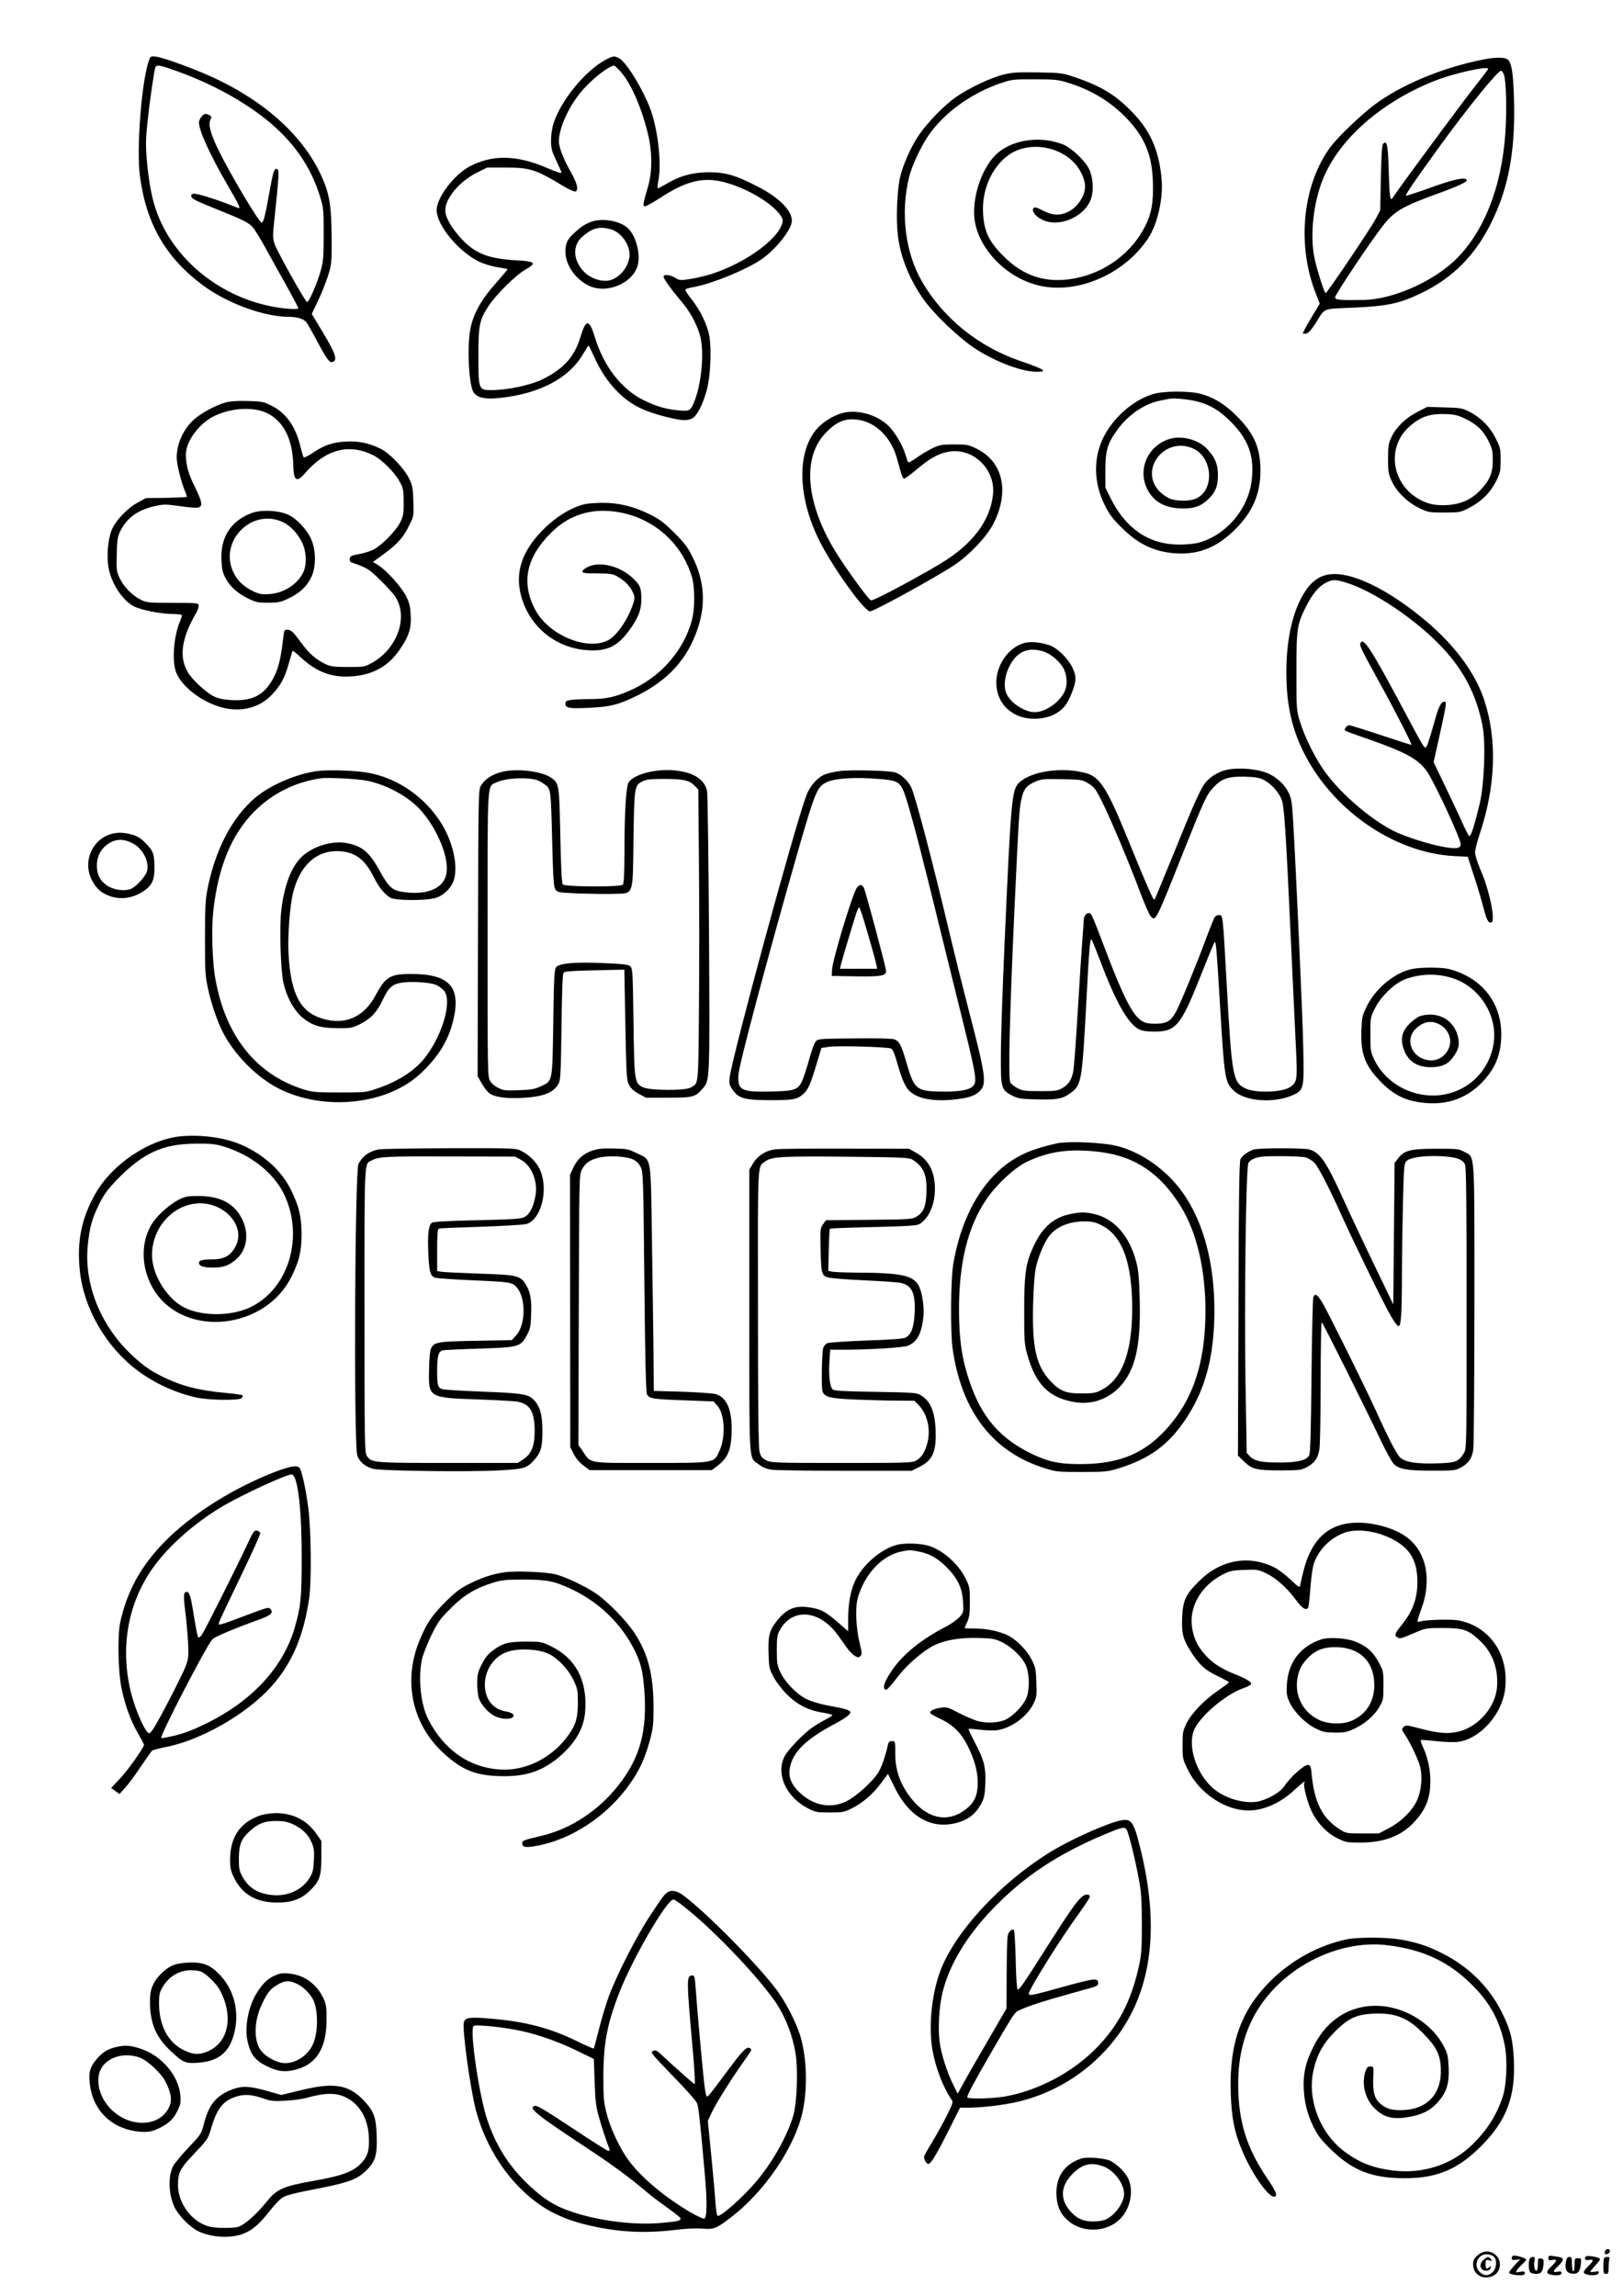
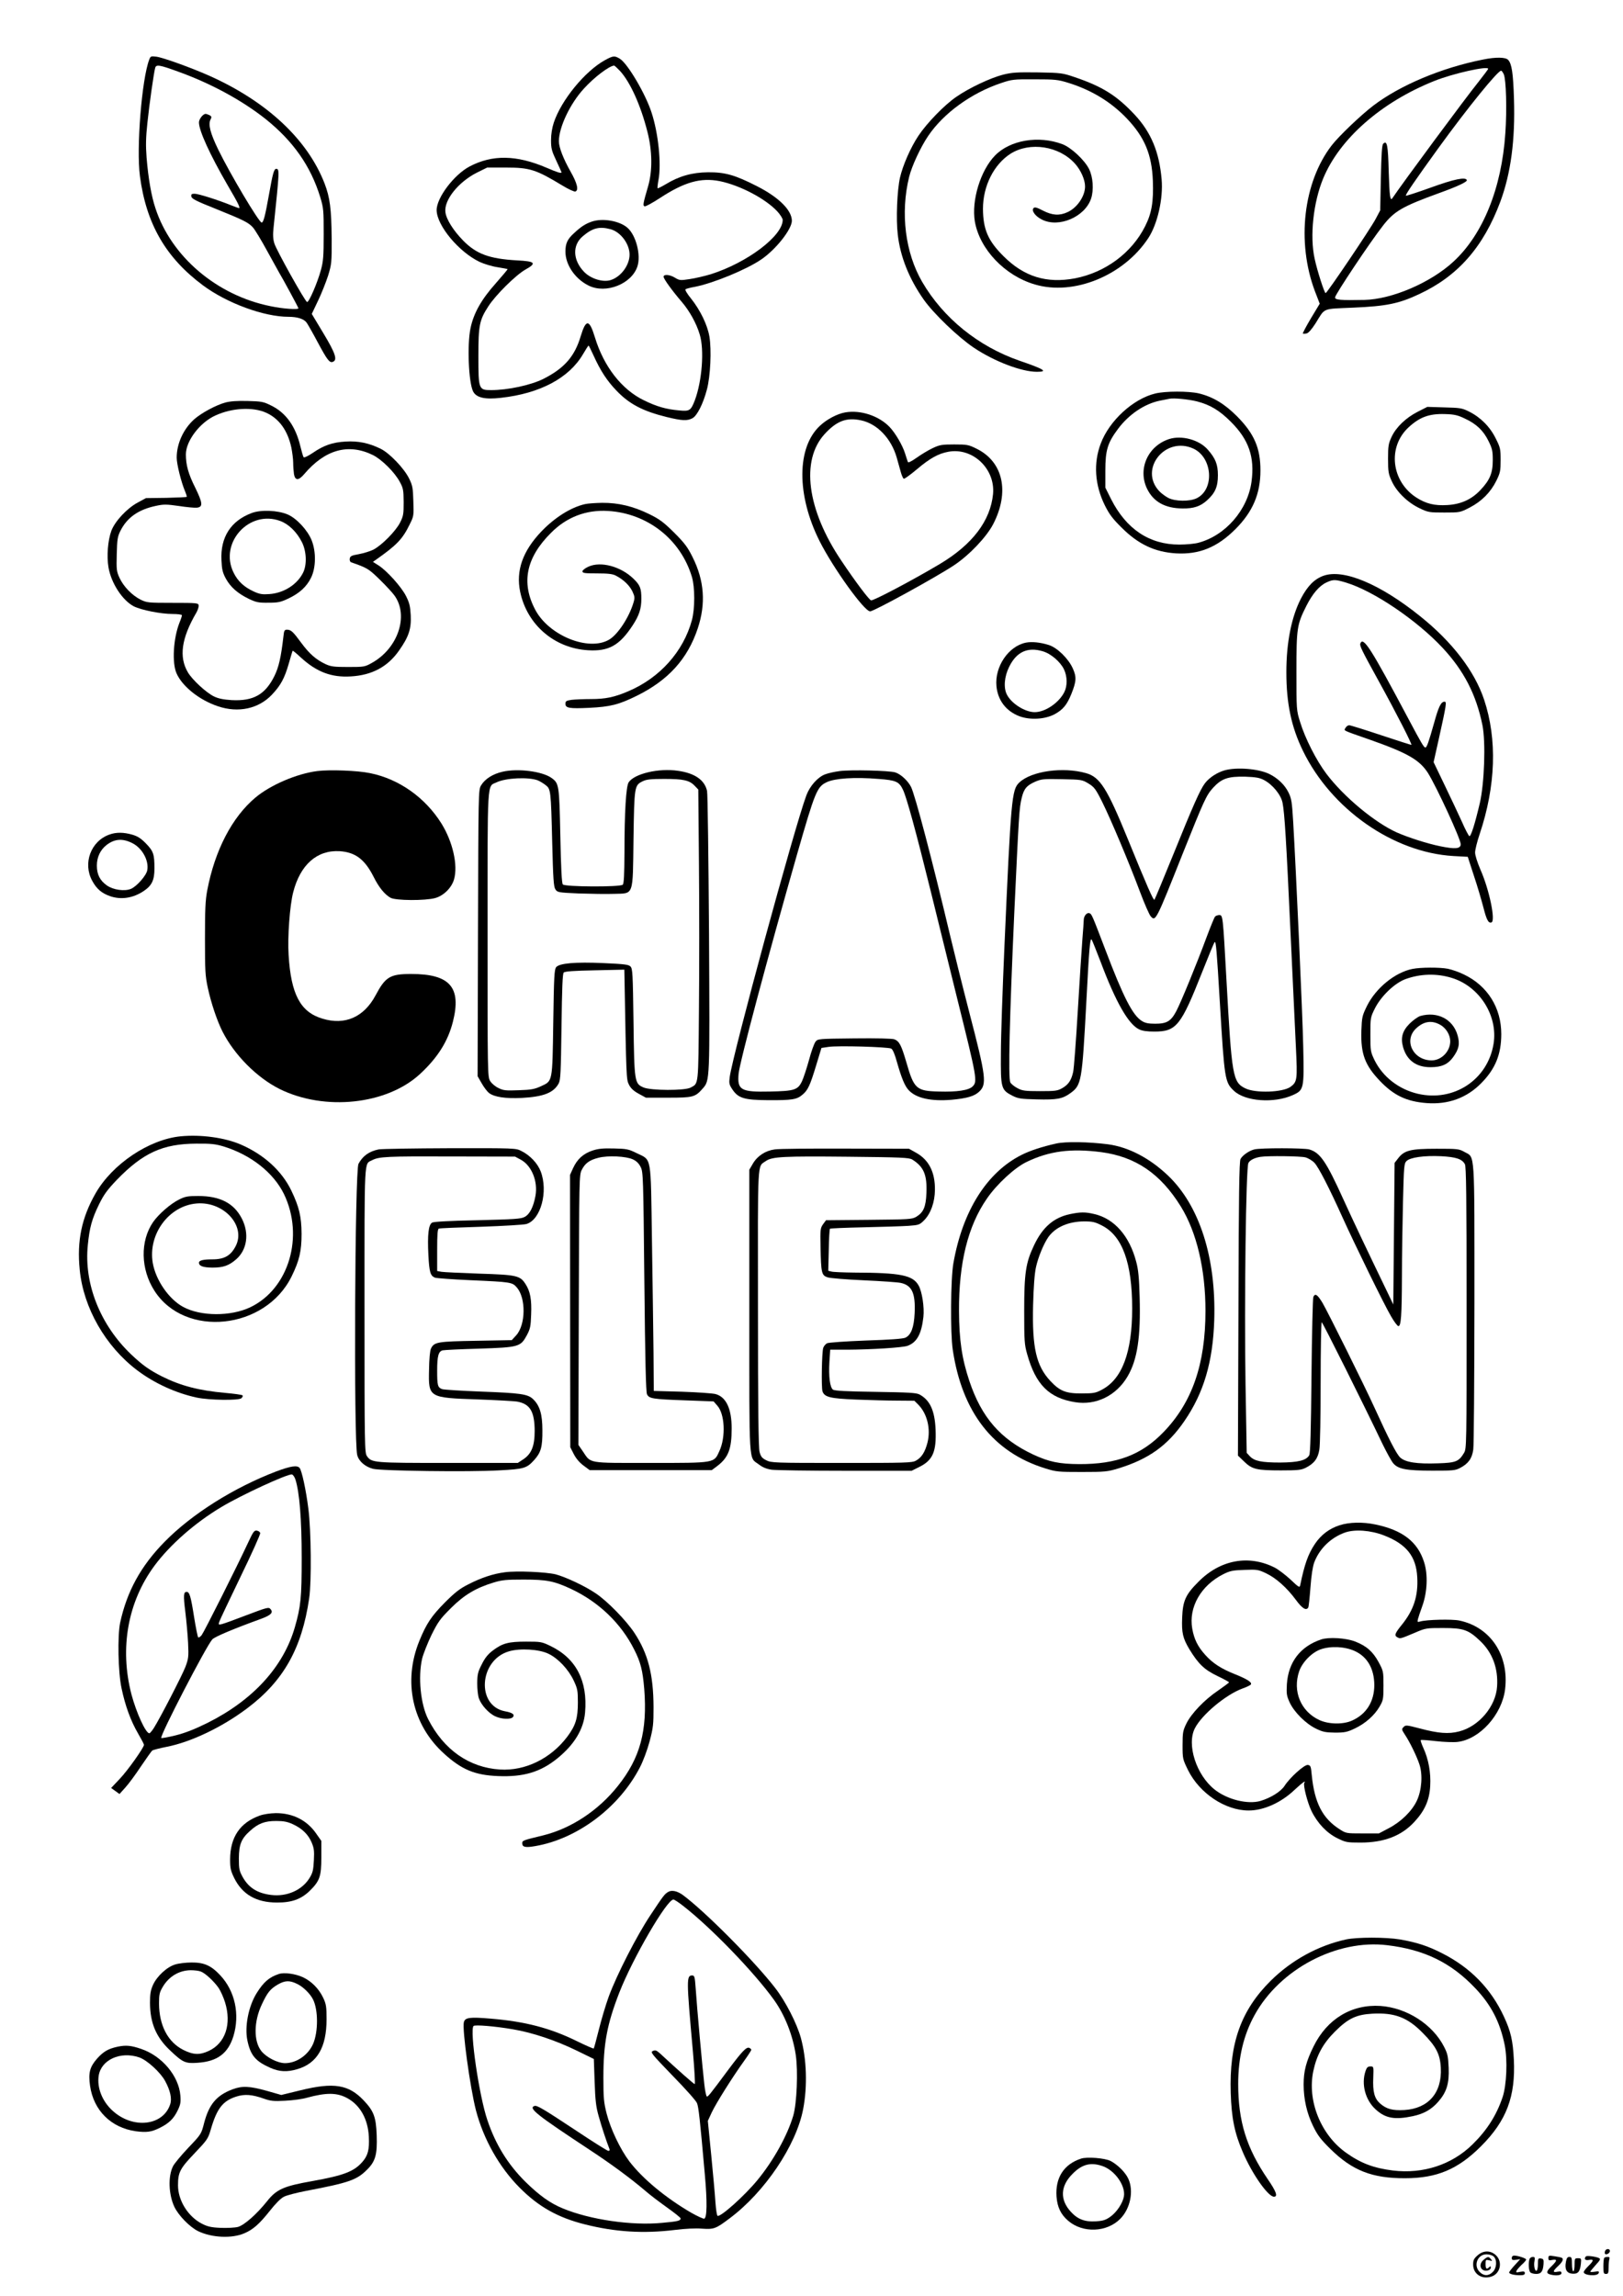
<svg xmlns="http://www.w3.org/2000/svg" version="1.0" width="1240pt" height="1754pt" viewBox="0 0 1240 1754" preserveAspectRatio="xMidYMid meet">
  <g transform="translate(0,1754) scale(0.1,-0.1)" fill="#000000" stroke="none">
    <path d="M1140 17084 c-57 -149 -99 -676 -71 -889 48 -365 198 -624 482 -835 183 -136 466 -240 653 -240 69 0 118 -16 139 -45 9 -13 47 -79 83 -147 74 -138 92 -162 117 -152 37 14 20 65 -72 218 l-89 148 48 101 c27 56 61 143 77 192 26 86 28 98 27 285 -2 224 -13 311 -54 418 -130 336 -440 626 -880 823 -140 62 -350 138 -405 146 -42 5 -45 4 -55 -23z m218 -90 c251 -90 489 -219 671 -363 212 -170 345 -360 418 -598 25 -83 26 -100 26 -283 0 -166 -3 -206 -21 -272 -26 -96 -92 -250 -106 -245 -16 5 -235 397 -250 448 -10 32 -12 66 -6 120 46 438 46 449 20 449 -17 0 -27 -39 -55 -197 -29 -162 -42 -213 -56 -213 -20 0 -242 373 -332 558 -61 126 -78 193 -58 230 9 18 8 23 -8 32 -11 5 -24 10 -30 10 -20 0 -51 -40 -51 -65 0 -63 83 -245 218 -478 85 -145 100 -177 87 -177 -2 0 -28 10 -57 21 -106 43 -253 89 -281 89 -23 0 -28 -4 -25 -21 2 -17 37 -35 183 -93 216 -87 252 -105 287 -143 14 -15 63 -95 108 -178 45 -82 88 -159 94 -170 22 -35 146 -264 146 -270 0 -12 -119 -4 -213 16 -412 83 -760 380 -880 750 -31 93 -54 227 -67 384 -7 93 -6 153 6 265 15 146 50 390 60 423 8 25 32 22 172 -29z" />
    <path d="M4621 17080 c-152 -84 -333 -305 -390 -477 -13 -40 -21 -88 -21 -134 0 -62 5 -82 40 -156 22 -47 40 -87 40 -89 0 -11 -34 0 -115 35 -229 98 -414 101 -588 9 -120 -64 -253 -241 -251 -335 3 -118 170 -318 329 -394 33 -15 94 -34 135 -40 41 -7 77 -13 78 -15 2 -1 -39 -50 -91 -109 -108 -121 -168 -226 -192 -341 -27 -126 -15 -417 20 -485 25 -47 90 -62 211 -48 300 33 521 151 628 333 21 36 40 66 43 66 2 0 19 -34 38 -76 53 -117 103 -193 174 -267 99 -104 203 -158 386 -203 116 -28 155 -30 195 -9 36 19 82 110 111 220 27 102 36 302 19 404 -15 89 -70 202 -140 290 -29 35 -48 67 -43 71 4 4 37 13 72 19 139 27 393 131 507 209 112 76 234 231 234 296 -1 81 -100 179 -267 264 -167 85 -243 107 -373 106 -121 -1 -221 -29 -323 -91 -32 -19 -60 -33 -63 -31 -2 3 1 31 7 64 23 121 -1 356 -53 514 -46 143 -183 375 -242 411 -41 25 -51 24 -115 -11z m116 -82 c78 -85 158 -262 209 -463 38 -147 40 -301 5 -420 -38 -131 -41 -146 -26 -151 7 -3 58 25 115 62 189 124 314 159 460 130 155 -32 349 -134 439 -231 22 -24 41 -54 41 -65 0 -122 -271 -327 -550 -415 -47 -14 -119 -31 -161 -37 -71 -11 -78 -10 -111 10 -40 25 -88 29 -88 8 0 -16 64 -105 138 -191 60 -70 113 -165 138 -250 36 -117 18 -354 -37 -502 -31 -80 -40 -86 -121 -78 -101 9 -172 30 -268 77 -170 82 -307 258 -375 482 -42 138 -68 141 -108 9 -46 -156 -126 -247 -287 -328 -95 -47 -270 -85 -397 -85 -96 0 -98 5 -98 260 0 236 8 275 76 380 55 86 210 239 282 280 90 50 78 64 -63 71 -212 12 -312 49 -413 153 -74 76 -127 160 -134 215 -12 92 98 230 240 302 l79 39 143 0 c183 0 230 -15 433 -138 46 -28 90 -48 98 -45 27 10 14 63 -36 151 -56 99 -90 186 -90 233 0 107 86 288 191 402 79 87 190 171 230 176 4 1 24 -18 46 -41z" />
    <path d="M4518 15846 c-47 -17 -78 -37 -129 -84 -53 -47 -69 -80 -69 -144 0 -101 74 -209 178 -260 132 -65 328 13 372 147 28 86 -10 237 -76 295 -62 54 -193 76 -276 46z m147 -57 c77 -21 145 -112 145 -194 0 -80 -65 -169 -143 -194 -60 -20 -157 10 -208 66 -83 89 -86 200 -8 267 76 65 128 78 214 55z" />
    <path d="M11330 17085 c-317 -63 -633 -196 -838 -352 -98 -75 -263 -233 -318 -304 -217 -282 -269 -738 -128 -1113 l37 -96 -67 -111 c-37 -62 -64 -114 -62 -117 3 -2 16 -2 29 1 15 4 39 32 68 77 76 122 45 109 289 120 251 11 347 30 502 103 297 138 492 361 621 707 80 217 114 468 104 785 -6 197 -17 267 -44 297 -19 22 -95 23 -193 3z m40 -71 c0 -3 -33 -47 -73 -98 -98 -121 -581 -774 -659 -890 -17 -25 -22 16 -28 204 -5 203 -13 241 -42 212 -10 -9 -14 -82 -18 -261 l-5 -248 -35 -66 c-39 -74 -371 -566 -382 -566 -9 -1 -65 173 -84 263 -38 173 -10 430 65 612 125 303 443 583 848 745 141 57 413 118 413 93z m119 -41 c18 -40 25 -269 12 -451 -28 -420 -172 -775 -398 -982 -174 -160 -468 -286 -678 -291 -182 -4 -225 0 -225 19 0 21 270 426 366 548 86 111 148 147 429 249 139 50 216 86 212 99 -9 26 -97 8 -276 -57 -102 -37 -187 -64 -190 -62 -6 6 78 128 251 367 222 306 451 588 477 588 4 0 13 -12 20 -27z" />
    <path d="M7665 16970 c-98 -25 -261 -102 -359 -170 -92 -63 -225 -201 -289 -297 -60 -90 -119 -225 -141 -320 -22 -99 -31 -316 -17 -434 19 -170 87 -339 198 -497 76 -108 264 -288 383 -368 157 -105 364 -184 482 -184 88 0 58 19 -134 85 -314 109 -581 325 -742 601 -130 223 -168 526 -100 803 20 82 88 228 145 312 118 175 331 329 559 405 80 27 94 29 255 28 156 0 177 -2 258 -27 177 -55 328 -147 449 -275 134 -142 188 -273 196 -472 6 -162 -9 -249 -59 -348 -102 -204 -304 -353 -535 -398 -218 -41 -391 12 -549 171 -117 117 -154 204 -155 360 0 174 83 339 211 421 148 93 371 59 492 -76 45 -50 77 -123 77 -174 0 -75 -61 -164 -135 -197 -61 -28 -116 -24 -186 12 -46 24 -63 29 -72 20 -19 -19 12 -63 63 -88 129 -66 329 20 376 160 22 66 15 166 -16 227 -35 69 -137 164 -204 189 -182 68 -399 31 -514 -87 -111 -114 -181 -344 -154 -504 37 -212 229 -414 459 -481 297 -88 678 68 866 354 70 106 115 302 102 449 -18 209 -81 360 -206 494 -137 146 -246 215 -459 287 -91 31 -102 33 -280 36 -159 2 -196 0 -265 -17z" />
    <path d="M8826 14534 c-169 -41 -351 -208 -416 -382 -57 -150 -46 -316 31 -472 34 -68 59 -102 128 -170 128 -128 254 -187 416 -197 178 -10 315 46 455 186 132 133 190 269 190 448 0 171 -48 281 -180 414 -95 95 -184 148 -291 174 -80 18 -254 18 -333 -1z m318 -60 c102 -26 175 -70 262 -158 135 -135 181 -268 156 -454 -29 -217 -199 -413 -406 -468 -28 -8 -94 -14 -146 -14 -228 0 -405 118 -521 347 l-44 88 0 130 c0 156 17 212 97 319 83 111 202 191 318 215 30 6 64 13 75 15 32 7 145 -4 209 -20z" />
    <path d="M8932 14186 c-163 -53 -241 -230 -168 -380 49 -100 138 -149 271 -150 86 -1 136 16 187 62 62 56 83 104 83 192 0 83 -19 129 -77 195 -66 76 -200 112 -296 81z m186 -73 c146 -68 163 -311 25 -379 -54 -26 -164 -25 -218 3 -22 12 -52 34 -67 50 -160 168 45 425 260 326z" />
    <path d="M1721 14465 c-72 -20 -181 -79 -235 -126 -84 -74 -136 -187 -136 -295 0 -49 34 -187 65 -260 8 -19 13 -37 12 -39 -1 -3 -72 -6 -157 -8 l-155 -2 -63 -34 c-83 -45 -173 -142 -201 -215 -27 -73 -37 -195 -22 -281 21 -121 107 -252 194 -297 56 -28 206 -58 295 -58 39 0 72 -4 72 -10 0 -5 -8 -31 -19 -57 -47 -120 -58 -307 -22 -387 44 -100 175 -204 316 -251 156 -53 311 -19 413 89 67 71 96 125 128 236 15 52 28 97 30 99 2 2 30 -21 63 -52 120 -110 233 -153 381 -144 162 9 283 74 369 198 74 105 94 165 89 269 -4 71 -10 95 -36 147 -36 71 -146 193 -210 234 l-43 27 23 16 c159 112 203 157 258 270 31 62 32 67 28 178 -3 101 -6 119 -32 172 -38 78 -150 195 -218 228 -89 44 -172 61 -268 55 -100 -6 -165 -28 -251 -87 -34 -23 -65 -38 -69 -33 -4 4 -15 42 -25 83 -36 152 -110 257 -223 312 -60 30 -73 32 -181 35 -81 2 -132 -2 -170 -12z m313 -78 c99 -45 164 -136 192 -266 7 -36 14 -88 14 -116 0 -27 3 -67 6 -87 9 -50 35 -50 77 -1 160 189 338 239 526 147 68 -34 166 -131 205 -204 27 -49 29 -63 30 -155 0 -92 -2 -107 -28 -158 -34 -66 -140 -173 -204 -206 -24 -12 -73 -27 -110 -34 -57 -10 -67 -15 -70 -35 -2 -12 3 -24 10 -27 124 -43 134 -49 220 -133 48 -47 99 -102 114 -124 108 -155 23 -403 -177 -513 -52 -29 -59 -30 -179 -30 -108 0 -132 3 -173 22 -72 34 -123 78 -185 162 -64 87 -78 100 -109 101 -19 0 -23 -7 -27 -47 -19 -165 -36 -239 -70 -308 -70 -141 -161 -192 -327 -183 -63 4 -101 12 -134 28 -59 28 -168 129 -200 185 -69 117 -49 260 65 455 11 19 19 44 18 55 -3 19 -11 20 -198 20 -187 0 -197 1 -245 24 -66 33 -131 100 -162 167 -23 50 -24 63 -21 182 3 112 6 133 28 177 51 102 138 163 272 191 60 13 81 12 174 -1 58 -9 120 -15 138 -13 48 5 45 35 -12 152 -53 105 -72 174 -72 255 0 102 106 243 225 297 128 59 288 67 389 21z" />
    <path d="M1923 13621 c-159 -59 -240 -185 -231 -360 3 -71 9 -95 33 -140 36 -66 91 -114 175 -155 57 -27 75 -31 150 -30 74 0 94 4 151 31 86 40 142 91 176 161 37 76 39 197 4 285 -31 77 -114 167 -183 197 -75 32 -204 38 -275 11z m219 -61 c64 -24 125 -83 164 -160 36 -70 40 -173 10 -234 -45 -91 -147 -156 -257 -164 -56 -4 -75 -1 -121 20 -74 34 -122 79 -154 145 -111 227 121 482 358 393z" />
    <path d="M10832 14395 c-90 -46 -165 -117 -200 -192 -24 -52 -27 -69 -27 -168 0 -100 3 -116 29 -172 37 -81 122 -163 213 -206 65 -31 74 -32 188 -32 119 0 120 0 194 38 92 48 159 116 203 204 30 61 33 76 33 158 0 85 -2 96 -38 167 -44 89 -116 161 -205 205 -52 26 -68 28 -187 31 l-130 4 -73 -37z m359 -52 c89 -41 142 -92 181 -171 29 -59 33 -76 33 -147 0 -99 -22 -152 -95 -229 -67 -71 -148 -108 -252 -114 -98 -6 -163 10 -238 58 -190 124 -220 384 -60 534 86 80 159 107 280 103 71 -2 97 -8 151 -34z" />
    <path d="M6459 14390 c-60 -10 -141 -52 -193 -101 -180 -165 -181 -531 -4 -883 104 -206 341 -536 386 -536 29 0 507 263 641 352 117 78 248 216 299 314 127 246 77 476 -126 576 -62 31 -73 33 -172 33 -94 0 -111 -3 -164 -28 -32 -15 -87 -48 -122 -73 -44 -31 -66 -41 -68 -32 -3 7 -12 36 -21 64 -19 62 -75 157 -118 202 -81 85 -221 132 -338 112z m120 -61 c123 -26 230 -138 272 -284 11 -38 25 -90 32 -114 7 -25 17 -46 22 -48 6 -2 51 31 100 72 99 84 164 120 240 134 186 35 360 -130 342 -323 -20 -204 -157 -385 -406 -534 -201 -120 -511 -284 -526 -278 -17 6 -122 146 -227 303 -263 390 -312 767 -127 968 92 100 167 128 278 104z" />
    <path d="M4469 13689 c-109 -25 -232 -103 -335 -211 -141 -149 -193 -297 -160 -458 52 -251 260 -431 517 -447 158 -10 241 35 342 189 50 76 67 128 67 204 0 80 -9 104 -61 154 -96 93 -248 134 -342 92 -27 -12 -47 -28 -47 -36 0 -14 17 -16 110 -16 83 0 119 -4 143 -16 59 -30 105 -74 128 -120 19 -41 20 -50 9 -87 -34 -114 -120 -244 -186 -283 -156 -92 -459 30 -564 227 -110 207 -71 399 120 589 119 120 268 177 435 167 302 -18 555 -217 641 -503 24 -79 24 -245 0 -332 -65 -239 -245 -440 -485 -542 -107 -46 -175 -60 -287 -60 -56 0 -122 -3 -148 -6 -40 -6 -46 -10 -46 -30 0 -33 29 -38 181 -31 162 8 226 24 364 92 241 119 388 281 466 515 63 189 50 365 -39 543 -38 77 -61 108 -141 188 -82 81 -110 102 -191 142 -123 60 -236 87 -360 86 -52 -1 -111 -5 -131 -10z" />
    <path d="M10112 13142 c-70 -25 -122 -78 -172 -173 -73 -141 -112 -337 -112 -564 0 -238 38 -419 127 -601 217 -446 690 -776 1149 -803 l110 -6 47 -145 c27 -80 59 -190 73 -244 24 -94 38 -120 61 -112 33 11 -16 250 -85 405 -23 54 -40 107 -40 129 0 21 16 85 35 141 123 367 135 723 34 1026 -73 219 -243 441 -489 638 -307 247 -586 363 -738 309z m174 -53 c210 -64 539 -287 735 -497 164 -176 257 -357 305 -591 26 -130 15 -445 -20 -596 -38 -162 -68 -256 -80 -252 -5 2 -31 50 -56 108 -26 57 -85 183 -132 280 l-85 177 42 188 c55 248 59 274 42 274 -28 0 -46 -38 -81 -165 -41 -145 -55 -185 -66 -185 -11 0 -28 28 -130 220 -288 542 -345 631 -367 574 -6 -17 10 -50 139 -284 139 -252 260 -490 251 -490 -5 0 -110 34 -234 75 -123 41 -232 75 -241 75 -10 0 -22 -9 -28 -20 -13 -23 -30 -15 185 -90 289 -102 380 -154 445 -255 67 -108 250 -504 250 -544 0 -35 -42 -39 -158 -15 -98 20 -244 67 -330 105 -169 76 -405 272 -538 448 -77 102 -163 271 -201 396 -28 89 -28 92 -28 385 0 333 4 359 76 502 47 93 99 154 154 179 51 24 68 23 151 -2z" />
    <path d="M7838 12631 c-133 -27 -239 -183 -225 -332 10 -108 73 -191 175 -230 83 -31 197 -24 271 16 63 35 92 70 126 153 39 97 41 131 11 197 -34 75 -119 158 -183 178 -63 20 -129 27 -175 18z m129 -66 c62 -18 134 -80 162 -138 26 -55 27 -126 2 -175 -42 -82 -146 -152 -226 -152 -73 0 -177 65 -212 134 -27 52 -20 137 17 212 56 114 140 154 257 119z" />
    <path d="M9358 11656 c-58 -16 -118 -55 -152 -99 -37 -49 -91 -171 -243 -547 -75 -184 -139 -339 -143 -343 -7 -8 -56 102 -205 468 -157 384 -211 469 -317 499 -177 50 -419 16 -511 -72 -57 -55 -63 -120 -113 -1252 -14 -322 -27 -688 -27 -815 -2 -268 1 -280 88 -325 44 -22 63 -25 186 -28 153 -4 197 4 256 47 86 62 90 84 123 701 21 405 28 486 40 473 4 -4 35 -82 70 -173 115 -306 212 -475 293 -513 24 -12 61 -17 116 -17 169 0 203 43 366 455 48 121 90 224 95 228 10 11 16 -57 40 -463 35 -585 38 -607 107 -672 86 -82 307 -98 451 -33 84 38 86 47 79 365 -5 249 -55 1348 -77 1725 -9 150 -13 176 -36 222 -28 58 -84 111 -149 142 -83 39 -245 52 -337 27z m298 -74 c66 -34 131 -113 143 -175 15 -76 28 -276 61 -997 17 -355 35 -747 41 -871 12 -247 10 -263 -41 -301 -59 -43 -268 -50 -345 -12 -97 47 -104 90 -145 834 -27 489 -27 490 -55 490 -12 0 -27 -6 -32 -12 -6 -7 -34 -76 -63 -153 -78 -211 -198 -503 -233 -569 -41 -77 -72 -96 -161 -96 -52 0 -77 5 -102 21 -70 43 -141 181 -278 542 -103 270 -105 274 -122 281 -20 8 -44 -21 -44 -52 0 -15 -5 -79 -10 -142 -5 -63 -21 -308 -35 -544 -14 -237 -30 -450 -36 -475 -14 -63 -36 -96 -83 -123 -37 -21 -53 -23 -171 -23 -115 0 -135 3 -172 23 -23 12 -48 32 -54 44 -17 32 -6 487 30 1288 36 769 38 806 57 885 17 71 39 96 106 125 45 19 64 21 202 18 149 -3 154 -4 202 -33 44 -27 55 -41 105 -141 67 -135 205 -463 289 -687 34 -91 71 -175 82 -187 37 -40 39 -37 244 479 164 410 180 445 231 502 66 72 114 89 248 86 79 -3 109 -8 141 -25z" />
-     <path d="M2424 11650 c-157 -20 -357 -106 -472 -202 -179 -150 -311 -404 -369 -711 -14 -74 -17 -147 -17 -367 0 -247 2 -285 22 -377 25 -116 71 -252 112 -333 91 -179 262 -351 435 -438 344 -171 820 -121 1074 114 135 125 213 249 251 398 67 264 -22 366 -318 366 -162 0 -197 -21 -273 -164 -89 -166 -234 -230 -406 -177 -168 50 -240 186 -258 486 -9 135 9 379 35 479 54 211 182 324 355 314 120 -8 192 -62 260 -197 40 -80 84 -134 129 -159 40 -22 265 -23 341 -2 65 18 126 79 144 143 31 108 -10 287 -96 426 -124 198 -323 340 -545 385 -94 20 -309 28 -404 16z m386 -75 c147 -32 300 -115 392 -211 138 -146 236 -384 207 -506 -26 -112 -163 -162 -350 -128 -64 12 -94 41 -154 151 -82 150 -138 197 -257 219 -112 21 -265 -27 -347 -109 -76 -76 -128 -212 -151 -396 -16 -123 -7 -451 14 -555 22 -106 75 -208 137 -264 75 -67 140 -89 275 -90 105 -1 113 1 177 32 80 40 128 91 173 188 45 96 75 120 160 130 83 8 203 -1 247 -20 17 -7 43 -26 57 -41 66 -71 -1 -322 -133 -501 -77 -105 -203 -189 -367 -246 -95 -33 -95 -33 -295 -33 -182 0 -207 2 -275 23 -364 115 -597 407 -675 847 -23 126 -30 376 -16 510 37 342 140 592 317 769 136 135 305 220 499 250 59 9 291 -3 365 -19z" />
+     <path d="M2424 11650 c-157 -20 -357 -106 -472 -202 -179 -150 -311 -404 -369 -711 -14 -74 -17 -147 -17 -367 0 -247 2 -285 22 -377 25 -116 71 -252 112 -333 91 -179 262 -351 435 -438 344 -171 820 -121 1074 114 135 125 213 249 251 398 67 264 -22 366 -318 366 -162 0 -197 -21 -273 -164 -89 -166 -234 -230 -406 -177 -168 50 -240 186 -258 486 -9 135 9 379 35 479 54 211 182 324 355 314 120 -8 192 -62 260 -197 40 -80 84 -134 129 -159 40 -22 265 -23 341 -2 65 18 126 79 144 143 31 108 -10 287 -96 426 -124 198 -323 340 -545 385 -94 20 -309 28 -404 16z m386 -75 z" />
    <path d="M3840 11645 c-75 -17 -135 -55 -165 -105 -20 -35 -20 -47 -23 -1128 l-3 -1093 31 -54 c17 -30 42 -63 56 -74 40 -31 126 -44 249 -38 167 9 244 39 283 110 15 28 17 79 22 434 4 300 8 405 17 414 9 9 78 14 238 17 l225 5 1 -49 c14 -782 14 -788 34 -829 15 -29 35 -48 75 -70 l55 -30 170 0 c189 0 206 4 263 69 56 64 55 49 49 1188 -4 574 -10 1062 -15 1086 -18 83 -93 136 -222 154 -147 22 -333 -22 -377 -88 -20 -31 -32 -225 -32 -539 -1 -166 -4 -234 -13 -243 -19 -19 -442 -17 -458 2 -8 11 -14 119 -19 373 -8 390 -10 399 -68 441 -71 50 -256 74 -373 47z m269 -66 c14 -6 40 -21 58 -35 41 -31 42 -36 52 -441 7 -278 11 -336 24 -356 16 -24 21 -25 179 -32 90 -3 210 -5 267 -3 156 5 145 -26 151 421 6 401 7 408 70 439 28 14 61 18 164 18 146 0 193 -10 233 -52 l28 -29 5 -567 c3 -312 3 -813 0 -1113 -5 -595 -2 -563 -64 -597 -44 -24 -303 -23 -359 1 -69 30 -71 38 -77 499 -5 371 -7 409 -23 425 -14 15 -46 19 -204 26 -220 10 -339 -1 -364 -31 -14 -18 -17 -74 -22 -421 -7 -463 -4 -447 -95 -489 -48 -22 -74 -27 -169 -30 -98 -4 -118 -2 -155 17 -24 11 -52 35 -63 53 -20 32 -20 55 -20 1118 0 1211 -5 1129 69 1164 71 34 243 42 315 15z" />
    <path d="M6416 11650 c-39 -5 -89 -16 -112 -25 -56 -21 -116 -88 -143 -160 -91 -244 -561 -1972 -586 -2153 -6 -47 -4 -57 20 -93 45 -68 91 -82 275 -83 179 -1 218 5 260 41 42 35 58 68 105 223 l41 135 54 8 c68 11 455 0 479 -13 12 -6 28 -44 45 -107 34 -118 59 -180 89 -211 57 -61 170 -86 327 -73 118 11 173 27 210 61 61 57 55 110 -75 609 -52 201 -117 463 -145 581 -138 582 -269 1079 -300 1140 -25 48 -80 98 -121 110 -47 14 -338 21 -423 10z m296 -60 c133 -10 157 -20 187 -83 29 -62 99 -318 212 -775 55 -224 147 -596 204 -827 150 -603 154 -626 116 -664 -30 -30 -120 -43 -257 -39 -174 4 -191 20 -250 226 -38 129 -53 158 -91 173 -16 6 -136 9 -306 7 -273 -3 -279 -3 -296 -25 -10 -12 -33 -75 -50 -140 -18 -65 -42 -137 -53 -161 -32 -68 -57 -76 -244 -80 -224 -5 -252 11 -241 136 9 91 221 886 447 1677 137 477 152 515 226 550 63 30 213 40 396 25z" />
-     <path d="M6546 10758 c-37 -59 -185 -548 -189 -626 l-2 -47 181 -3 c197 -3 234 4 234 40 0 25 -153 598 -170 636 -5 12 -16 22 -25 22 -8 0 -21 -10 -29 -22z m53 -245 c39 -128 88 -300 96 -340 l7 -33 -142 0 -142 0 7 33 c9 37 108 369 124 410 6 15 13 27 15 27 3 0 19 -44 35 -97z" />
    <path d="M836 11165 c-142 -50 -205 -220 -131 -354 33 -61 72 -94 134 -116 85 -30 177 -16 258 38 63 42 83 83 83 173 0 109 -8 132 -64 190 -39 40 -64 56 -105 68 -66 19 -123 20 -175 1z m176 -66 c75 -38 127 -133 113 -207 -7 -40 -81 -124 -125 -142 -49 -20 -134 -8 -183 26 -53 37 -77 84 -77 152 0 65 27 121 75 158 62 47 122 51 197 13z" />
    <path d="M10793 10139 c-134 -26 -281 -146 -349 -283 -37 -76 -39 -85 -43 -192 -5 -174 27 -261 142 -381 106 -111 203 -157 355 -169 166 -13 309 39 421 154 106 108 151 219 151 373 0 201 -105 369 -285 455 -38 19 -94 38 -124 44 -63 12 -207 11 -268 -1z m299 -69 c212 -65 354 -289 319 -504 -45 -275 -305 -445 -579 -381 -145 34 -267 129 -330 256 -31 65 -32 70 -32 196 0 129 0 131 35 201 47 93 149 191 231 222 114 42 240 46 356 10z" />
    <path d="M10851 9779 c-18 -6 -55 -32 -81 -58 -55 -55 -70 -107 -51 -177 28 -103 101 -157 212 -156 83 0 131 22 170 75 46 63 54 104 35 169 -35 123 -154 184 -285 147z m154 -68 c44 -25 75 -77 75 -125 0 -77 -67 -146 -142 -146 -141 0 -216 151 -120 243 59 56 121 66 187 28z" />
    <path d="M1380 8860 c-242 -24 -522 -212 -650 -436 -106 -186 -143 -362 -121 -583 28 -291 197 -586 440 -769 131 -99 296 -174 455 -208 95 -20 318 -23 340 -5 9 8 13 18 9 22 -5 5 -65 13 -133 19 -200 18 -339 54 -483 126 -98 50 -147 85 -234 167 -237 225 -363 542 -332 837 13 132 31 198 85 309 38 77 62 110 137 189 200 206 351 275 607 276 115 1 146 -3 210 -22 209 -65 379 -200 459 -362 157 -324 38 -725 -257 -866 -150 -71 -379 -70 -513 3 -109 59 -209 204 -232 336 -37 220 124 437 336 454 206 17 377 -170 298 -325 -38 -74 -87 -102 -179 -102 -69 0 -102 -8 -102 -25 0 -26 31 -37 102 -38 84 0 127 15 183 64 83 73 100 196 44 308 -60 119 -166 175 -334 175 -78 0 -99 -3 -145 -26 -66 -32 -159 -113 -201 -174 -99 -145 -95 -359 11 -524 233 -363 848 -298 1048 110 59 120 76 193 76 325 -1 132 -18 205 -79 332 -73 150 -209 274 -387 351 -122 52 -302 77 -458 62z" />
    <path d="M8070 8805 c-108 -24 -202 -55 -265 -87 -265 -133 -451 -428 -521 -828 -21 -118 -24 -530 -5 -659 71 -479 309 -785 708 -908 83 -26 99 -27 278 -27 178 0 196 2 279 27 232 71 377 175 505 362 148 215 218 453 228 771 15 477 -113 875 -353 1104 -142 135 -303 218 -459 239 -149 19 -324 22 -395 6z m344 -66 c262 -35 452 -164 607 -414 122 -197 189 -481 189 -798 0 -408 -102 -702 -323 -929 -167 -172 -355 -243 -642 -242 -153 1 -230 17 -351 73 -251 118 -395 284 -488 562 -57 171 -78 312 -79 534 -2 367 68 650 213 859 76 111 213 237 303 280 174 84 339 105 571 75z" />
    <path d="M8172 8265 c-123 -27 -207 -100 -272 -238 -63 -132 -75 -211 -75 -502 0 -229 2 -257 23 -330 65 -232 167 -334 366 -366 160 -26 315 50 401 197 75 128 101 301 92 609 -4 144 -10 208 -26 266 -51 197 -167 330 -320 365 -69 17 -108 16 -189 -1z m246 -86 c156 -78 232 -284 232 -634 0 -336 -77 -541 -234 -622 -45 -24 -63 -27 -151 -27 -121 -1 -168 18 -240 95 -108 116 -140 254 -132 579 4 143 11 240 22 290 17 78 59 179 95 231 54 75 152 118 271 119 65 0 85 -4 137 -31z" />
    <path d="M2893 8760 c-73 -15 -121 -49 -154 -110 -28 -52 -37 -2113 -10 -2224 12 -48 60 -90 121 -106 61 -16 736 -25 960 -12 195 10 214 16 272 80 51 57 63 99 62 227 0 122 -20 189 -72 238 -40 38 -96 46 -397 57 -151 6 -285 14 -298 19 -33 13 -37 28 -37 141 0 112 10 147 42 155 13 3 138 9 279 13 304 10 316 14 364 102 26 49 30 67 33 158 5 116 -7 179 -44 235 -41 63 -66 69 -354 78 -140 5 -270 11 -287 14 l-33 6 0 160 c0 119 3 161 13 164 6 3 152 9 322 14 171 6 327 15 347 21 109 32 168 248 109 402 -24 62 -81 123 -150 157 -39 20 -53 21 -543 20 -277 -1 -522 -5 -545 -9z m1085 -78 c84 -45 133 -166 113 -277 -16 -86 -44 -141 -83 -161 -28 -15 -78 -18 -359 -25 -207 -4 -334 -11 -347 -18 -28 -15 -37 -90 -29 -249 7 -131 15 -158 51 -172 13 -4 133 -13 267 -19 316 -14 322 -15 358 -56 70 -81 68 -284 -5 -365 l-34 -37 -272 -5 c-295 -5 -321 -9 -345 -59 -8 -16 -14 -80 -15 -162 -5 -214 -4 -214 376 -227 142 -5 275 -13 295 -16 101 -18 135 -75 136 -224 0 -116 -24 -176 -88 -218 l-41 -27 -530 0 c-574 0 -587 1 -623 53 -17 26 -18 77 -18 1118 0 1194 -4 1108 59 1142 52 27 113 30 611 28 l480 -1 43 -23z" />
    <path d="M4526 8751 c-70 -24 -116 -65 -148 -135 l-23 -51 1 -1040 1 -1040 27 -53 c17 -33 43 -64 74 -87 l47 -35 467 0 466 0 44 33 c83 64 108 129 108 286 0 150 -42 240 -123 262 -23 6 -139 14 -257 18 l-215 6 -2 290 c-2 160 -7 547 -12 862 -10 660 0 607 -118 665 -61 30 -76 33 -173 35 -82 2 -118 -1 -164 -16z m309 -67 c28 -13 46 -31 60 -59 19 -38 20 -74 28 -875 6 -603 12 -842 20 -860 16 -34 42 -38 295 -47 l214 -8 28 -32 c58 -64 66 -240 16 -348 -42 -92 -28 -90 -528 -90 -486 0 -451 -6 -516 90 l-33 48 3 1031 c3 1008 3 1032 23 1070 25 50 59 75 127 92 73 19 211 12 263 -12z" />
    <path d="M5920 8760 c-71 -9 -133 -49 -168 -109 l-27 -46 0 -1080 c0 -1205 -6 -1112 72 -1171 30 -23 59 -35 100 -41 32 -4 285 -8 563 -8 l505 0 60 30 c102 51 130 116 123 285 -6 145 -43 225 -123 268 -25 13 -81 16 -337 20 -222 3 -312 8 -324 17 -23 17 -34 100 -27 213 l6 92 131 0 c184 1 425 16 461 30 71 27 105 90 120 220 8 74 -10 194 -37 241 -44 78 -136 97 -493 98 -82 1 -161 4 -173 8 l-24 6 4 158 c1 86 6 160 9 163 3 3 120 8 260 11 140 3 292 8 339 11 81 6 86 8 121 43 50 51 81 137 82 231 2 135 -46 230 -143 284 l-55 31 -485 1 c-267 1 -510 -1 -540 -6z m1049 -77 c89 -55 115 -118 109 -257 -4 -106 -23 -148 -78 -181 -33 -19 -54 -20 -362 -23 l-327 -3 -23 -31 c-20 -29 -22 -40 -19 -172 4 -200 8 -218 53 -233 20 -7 145 -17 279 -23 134 -6 261 -15 282 -20 85 -19 112 -79 105 -231 -5 -109 -27 -166 -70 -187 -19 -9 -117 -16 -303 -22 -156 -6 -285 -15 -296 -21 -11 -5 -24 -21 -29 -34 -11 -30 -16 -301 -6 -333 15 -44 57 -55 256 -63 102 -4 244 -8 316 -8 l130 -1 32 -32 c67 -70 94 -185 68 -288 -19 -73 -45 -114 -89 -138 -29 -16 -78 -17 -567 -17 -515 0 -536 1 -575 20 -33 17 -42 27 -52 65 -8 33 -12 329 -12 1100 -1 1160 -6 1074 60 1121 48 34 136 38 633 33 401 -4 462 -7 485 -21z" />
    <path d="M9584 8760 c-39 -9 -90 -44 -106 -73 -10 -17 -14 -274 -16 -1144 l-4 -1122 47 -45 c61 -60 97 -68 281 -68 131 0 156 3 190 20 65 33 93 71 104 138 6 32 10 265 10 517 0 251 4 457 8 457 7 0 321 -629 465 -931 31 -63 67 -129 81 -146 38 -45 99 -57 301 -57 156 0 173 1 211 21 63 33 91 73 100 140 5 32 8 533 9 1113 0 1191 5 1115 -75 1160 -43 24 -52 25 -215 25 -198 0 -246 -12 -293 -73 l-27 -35 -5 -541 -5 -541 -31 65 c-185 383 -280 584 -351 740 -131 289 -177 356 -261 380 -42 11 -370 12 -418 0z m390 -61 c22 -6 53 -25 69 -42 32 -35 111 -188 212 -412 94 -208 322 -675 374 -762 23 -40 48 -73 55 -73 20 0 26 77 27 380 0 151 4 407 8 568 7 274 8 294 27 313 28 28 135 43 264 37 114 -6 160 -21 182 -61 10 -17 13 -242 13 -1097 0 -1057 0 -1076 -20 -1109 -39 -65 -62 -75 -198 -79 -162 -6 -251 8 -290 45 -28 27 -87 141 -197 383 -79 173 -354 726 -396 798 -39 64 -56 75 -70 45 -4 -10 -11 -281 -14 -603 -4 -426 -9 -591 -17 -606 -23 -40 -85 -55 -222 -56 -143 0 -197 11 -232 48 l-24 26 -9 526 c-10 617 3 1655 22 1688 11 22 47 40 92 47 55 9 308 6 344 -4z" />
    <path d="M2110 6300 c-324 -124 -644 -325 -852 -537 -182 -185 -288 -379 -340 -618 -21 -101 -16 -380 11 -503 28 -133 70 -248 126 -344 25 -43 45 -81 45 -86 0 -21 -124 -196 -184 -259 l-67 -71 32 -23 32 -23 44 49 c25 27 78 99 119 161 42 62 81 117 87 122 7 5 57 18 113 29 186 37 421 150 609 291 280 209 421 459 477 842 19 125 15 523 -6 685 -18 144 -50 291 -67 312 -19 22 -69 14 -179 -27z m147 -61 c31 -97 48 -303 48 -599 0 -305 -7 -372 -52 -529 -87 -303 -320 -558 -668 -732 -99 -49 -171 -77 -243 -95 -57 -14 -106 -23 -110 -20 -13 14 344 703 390 753 18 20 160 80 375 158 73 27 92 47 71 72 -15 19 -23 16 -198 -50 -80 -31 -158 -59 -174 -63 -26 -6 -28 -5 -21 17 4 13 77 167 162 343 85 175 153 326 151 335 -2 9 -13 17 -26 19 -20 3 -28 -9 -68 -95 -84 -181 -334 -678 -353 -703 -11 -14 -23 -21 -27 -17 -4 4 -18 73 -31 154 -25 159 -35 193 -57 193 -24 0 -26 -26 -10 -153 8 -67 18 -174 21 -237 5 -106 3 -120 -20 -182 -25 -65 -194 -393 -243 -470 -14 -21 -28 -38 -33 -38 -28 0 -99 156 -137 298 -91 353 -28 706 177 983 119 160 309 327 510 447 153 92 505 254 539 249 8 -1 20 -18 27 -38z" />
    <path d="M10235 5889 c-79 -25 -143 -74 -189 -143 -52 -78 -79 -154 -112 -314 -4 -22 -10 -19 -74 42 -39 36 -93 77 -120 91 -199 101 -417 61 -584 -108 -97 -97 -119 -144 -124 -272 -5 -118 5 -159 55 -243 69 -113 114 -156 213 -204 49 -23 90 -46 90 -49 0 -3 -38 -31 -84 -63 -104 -70 -204 -175 -242 -252 -26 -54 -29 -68 -29 -165 0 -104 1 -107 42 -191 88 -177 284 -308 463 -308 114 0 247 59 351 158 60 56 90 77 74 53 -10 -18 24 -151 55 -215 46 -94 118 -169 198 -208 63 -31 72 -33 177 -33 179 0 312 51 410 157 81 87 116 167 122 275 6 102 -13 205 -52 290 -14 31 -23 58 -20 61 2 3 54 -1 115 -8 61 -7 136 -10 167 -6 168 20 338 208 362 401 32 261 -111 476 -349 526 -56 12 -252 7 -299 -7 -21 -6 -23 -5 -18 17 3 13 18 58 33 99 39 107 45 243 14 338 -49 155 -165 244 -372 287 -95 20 -200 18 -273 -6z m340 -78 c170 -66 245 -160 253 -319 8 -143 -27 -250 -116 -361 -56 -69 -62 -85 -34 -99 20 -11 23 -10 132 36 83 36 88 36 215 36 156 0 194 -13 285 -100 93 -89 137 -208 128 -346 -9 -152 -139 -306 -290 -344 -80 -21 -159 -15 -301 23 -100 26 -108 27 -123 11 -16 -16 -16 -19 8 -56 38 -56 93 -169 113 -231 26 -79 17 -197 -20 -276 -38 -81 -123 -163 -216 -211 l-74 -39 -125 0 c-125 0 -126 0 -177 33 -129 83 -190 201 -211 412 -6 68 -9 75 -30 78 -26 4 -138 -97 -178 -160 -28 -43 -104 -91 -184 -115 -97 -28 -253 10 -350 87 -140 111 -215 343 -151 468 53 104 236 257 364 304 32 11 60 25 64 31 10 16 -29 41 -119 77 -108 43 -172 84 -230 149 -57 63 -85 120 -99 200 -29 163 66 330 237 416 52 26 72 30 162 33 96 4 106 2 165 -26 76 -36 158 -109 227 -202 49 -67 79 -85 95 -60 4 6 11 75 17 153 7 94 17 159 29 192 40 105 126 189 234 228 76 27 197 18 300 -22z" />
    <path d="M10095 5017 c-160 -53 -252 -173 -263 -342 -4 -74 -2 -88 21 -139 34 -74 124 -164 202 -201 51 -25 72 -29 145 -30 75 0 93 4 152 32 80 38 150 100 189 168 27 47 29 57 29 160 0 108 -1 111 -38 180 -44 80 -92 122 -179 156 -71 27 -200 35 -258 16z m256 -89 c96 -44 148 -135 149 -259 0 -126 -60 -223 -170 -272 -68 -31 -179 -29 -250 4 -142 66 -206 220 -154 373 24 69 96 143 164 167 77 27 185 22 261 -13z" />
-     <path d="M6855 5740 c-125 -31 -269 -157 -325 -283 -32 -72 -50 -171 -50 -280 l0 -98 -80 70 c-95 82 -130 100 -219 113 -111 17 -179 -14 -255 -116 -49 -65 -59 -110 -54 -241 3 -103 6 -114 38 -175 19 -36 64 -94 100 -131 78 -79 165 -124 274 -141 42 -7 76 -16 76 -19 0 -4 -24 -19 -52 -34 -29 -15 -73 -41 -98 -58 -70 -47 -194 -177 -218 -228 -65 -135 17 -310 184 -394 54 -28 67 -30 164 -30 99 0 109 2 171 33 82 41 163 112 225 197 l48 65 50 -101 c106 -218 267 -317 451 -279 103 21 168 69 213 154 22 43 27 68 30 152 5 124 -9 180 -81 316 -28 54 -49 99 -47 101 3 3 39 0 80 -5 41 -5 98 -8 125 -6 109 9 240 100 291 204 24 49 26 61 22 161 -3 95 -6 115 -32 168 -42 86 -135 176 -211 204 -74 28 -149 41 -237 41 -38 0 -68 2 -68 4 0 2 9 23 20 47 16 35 20 66 20 154 0 100 -2 115 -29 170 -53 113 -174 222 -282 256 -63 20 -185 24 -244 9z m160 -51 c85 -15 151 -53 220 -123 83 -85 117 -158 123 -262 4 -79 4 -81 -27 -116 -17 -19 -63 -52 -103 -73 -187 -97 -324 -207 -409 -328 -56 -81 -77 -133 -59 -150 12 -13 26 0 113 112 62 79 185 184 261 221 86 43 203 62 344 58 105 -3 123 -6 177 -32 81 -40 167 -126 188 -190 25 -73 23 -188 -5 -245 -27 -57 -100 -130 -153 -156 -55 -26 -149 -31 -218 -11 -30 9 -94 37 -143 62 -77 41 -92 46 -131 40 -54 -7 -95 -27 -85 -42 4 -7 41 -28 83 -47 91 -44 153 -105 202 -203 52 -104 77 -194 77 -282 0 -93 -23 -147 -84 -197 -147 -121 -320 -77 -450 112 -67 99 -96 192 -96 309 0 93 0 94 -25 94 -19 0 -26 -6 -31 -27 -18 -85 -49 -174 -75 -215 -45 -70 -167 -180 -239 -216 -117 -59 -249 -37 -354 59 -66 60 -92 118 -83 184 18 126 117 226 347 348 99 53 133 83 110 98 -19 12 -63 23 -175 43 -49 9 -117 30 -151 46 -76 37 -165 128 -202 207 -24 52 -27 69 -27 168 0 94 3 116 22 151 94 175 305 158 444 -36 24 -33 58 -79 74 -103 17 -23 43 -48 58 -57 23 -13 28 -13 41 0 13 13 12 25 -5 95 -30 120 -36 276 -15 350 54 185 187 325 336 354 62 12 60 12 125 0z" />
    <path d="M3858 5530 c-88 -11 -183 -42 -283 -94 -62 -31 -101 -62 -175 -136 -104 -105 -142 -162 -196 -294 -127 -311 -54 -642 188 -861 135 -123 236 -165 413 -172 194 -8 323 30 452 134 130 105 202 223 213 351 21 242 -69 415 -265 509 -66 32 -74 33 -185 33 -135 0 -181 -12 -255 -68 -36 -27 -60 -56 -84 -105 -30 -58 -34 -76 -35 -144 0 -43 5 -95 13 -117 18 -51 76 -115 126 -137 47 -22 118 -25 134 -5 16 19 -5 34 -61 44 -221 42 -198 392 31 458 85 25 231 16 302 -19 73 -35 152 -119 192 -204 29 -62 32 -76 32 -168 0 -121 -17 -175 -80 -260 -126 -168 -322 -264 -515 -252 -236 15 -430 151 -549 385 -58 114 -78 321 -46 462 9 36 41 117 71 180 51 102 66 123 148 205 101 101 191 155 326 196 65 20 97 23 230 23 177 0 233 -11 364 -72 210 -99 380 -261 481 -462 50 -98 65 -160 77 -301 25 -320 -31 -528 -201 -741 -149 -188 -357 -325 -571 -378 -157 -38 -160 -39 -160 -61 0 -29 25 -34 99 -21 322 55 641 295 799 600 26 50 56 130 75 200 28 106 30 131 30 262 -1 249 -42 408 -145 565 -62 95 -208 245 -297 304 -82 56 -230 125 -306 145 -74 18 -296 28 -387 16z" />
    <path d="M1984 3671 c-150 -54 -225 -164 -226 -334 0 -67 4 -86 31 -142 62 -126 169 -188 326 -188 112 -1 184 25 249 87 79 77 91 112 91 257 l0 127 -38 54 c-70 103 -179 158 -309 158 -45 -1 -93 -8 -124 -19z m252 -65 c72 -33 118 -78 144 -138 19 -44 22 -65 18 -139 -4 -75 -8 -94 -34 -136 -57 -92 -173 -143 -293 -128 -105 13 -171 55 -217 137 -26 48 -29 62 -29 143 1 105 18 149 85 209 63 57 112 76 200 76 58 0 86 -6 126 -24z" />
-     <path d="M8530 3626 c-123 -35 -383 -155 -520 -242 -374 -235 -708 -597 -823 -892 -64 -166 -91 -399 -68 -577 19 -144 82 -315 154 -418 10 -15 3 -35 -48 -135 -33 -64 -84 -154 -112 -200 -29 -46 -53 -91 -53 -99 0 -22 19 -53 33 -53 19 0 67 80 158 263 l84 167 60 0 c116 0 290 22 401 50 231 58 445 180 614 350 373 373 473 905 300 1590 -53 212 -67 227 -180 196z m79 -65 c16 -28 68 -242 92 -376 19 -99 22 -158 23 -340 0 -191 -3 -234 -22 -322 -59 -270 -160 -463 -336 -638 -181 -181 -441 -316 -690 -360 -101 -17 -286 -21 -286 -5 0 18 53 116 182 340 146 252 169 289 194 312 11 9 64 32 119 51 86 30 169 54 453 133 39 11 52 19 52 33 0 44 -19 42 -261 -24 -240 -67 -269 -73 -269 -55 0 33 250 432 386 617 46 64 83 121 81 127 -7 21 -39 18 -64 -6 -42 -38 -94 -113 -254 -364 -187 -295 -221 -345 -234 -341 -6 2 -12 91 -15 225 -3 121 -9 224 -13 229 -13 13 -42 -12 -48 -43 -4 -16 -7 -148 -8 -293 l-1 -263 -129 -222 c-71 -121 -155 -268 -187 -325 l-57 -104 -32 64 c-49 97 -94 238 -106 331 -14 103 -4 270 21 374 50 211 185 436 384 642 241 250 499 421 866 574 128 53 145 56 159 29z" />
    <path d="M5105 3088 c-27 -16 -34 -24 -136 -178 -104 -156 -256 -453 -318 -621 -23 -63 -57 -178 -76 -254 -19 -75 -36 -140 -39 -143 -3 -2 -61 23 -128 56 -203 100 -394 150 -657 172 -162 14 -198 9 -207 -27 -14 -53 48 -501 92 -672 58 -222 178 -435 334 -592 144 -145 291 -228 497 -280 234 -59 449 -72 688 -43 80 10 160 14 208 10 91 -6 105 -2 212 79 268 200 508 557 561 833 34 176 27 382 -17 544 -30 110 -118 282 -197 383 -155 201 -533 582 -703 708 -43 32 -87 42 -114 25z m111 -104 c212 -164 544 -507 697 -720 84 -117 145 -273 167 -423 18 -123 8 -366 -19 -461 -45 -152 -150 -342 -273 -492 -99 -121 -285 -287 -306 -274 -5 3 -12 49 -16 103 -3 54 -18 216 -32 360 l-26 262 30 65 c33 70 156 266 245 390 31 43 57 83 57 88 0 5 -7 11 -16 15 -21 8 -53 -25 -152 -157 -156 -210 -165 -221 -173 -213 -4 4 -13 46 -18 93 -12 100 -57 592 -66 733 -6 86 -9 97 -26 97 -45 0 -45 -25 5 -582 12 -137 18 -248 14 -248 -7 0 -129 108 -265 234 -27 24 -36 28 -55 19 -21 -9 -12 -20 151 -189 96 -98 180 -192 186 -209 12 -28 22 -114 60 -545 19 -210 17 -333 -5 -338 -8 -1 -52 19 -98 45 -196 114 -372 260 -473 392 -70 93 -144 248 -174 365 -22 87 -25 120 -25 275 0 262 28 409 122 651 103 263 363 710 413 710 7 0 39 -21 71 -46z m-1299 -945 c150 -25 329 -85 489 -163 l131 -64 6 -173 c5 -143 10 -190 31 -264 22 -80 61 -197 81 -247 5 -12 3 -18 -7 -18 -8 0 -119 70 -248 156 -251 166 -298 194 -317 187 -48 -17 17 -68 422 -335 164 -108 311 -216 425 -313 35 -31 111 -88 167 -128 56 -40 103 -77 103 -83 0 -18 -21 -23 -143 -34 -231 -22 -548 24 -756 110 -98 40 -181 100 -287 204 -133 132 -227 283 -290 470 -63 183 -137 689 -106 720 10 11 165 -2 299 -25z" />
    <path d="M10284 2725 c-214 -47 -416 -158 -575 -315 -228 -226 -318 -478 -306 -858 6 -190 29 -306 92 -451 70 -165 193 -341 238 -341 32 0 18 39 -48 135 -162 238 -225 441 -225 727 0 199 41 373 125 525 193 352 629 581 1014 534 284 -34 487 -133 672 -328 121 -127 189 -258 225 -434 23 -114 15 -307 -16 -399 -47 -139 -119 -252 -230 -361 -158 -155 -378 -227 -608 -199 -145 18 -245 55 -358 136 -193 137 -298 398 -250 624 26 122 75 211 164 300 102 102 164 131 287 138 170 9 268 -28 384 -146 103 -104 134 -163 139 -268 10 -190 -95 -311 -279 -322 -89 -5 -136 7 -185 50 -43 38 -57 89 -52 198 3 85 3 85 -22 85 -20 0 -28 -8 -37 -35 -34 -100 -2 -222 78 -294 75 -68 145 -80 283 -51 84 18 142 50 195 111 63 72 84 138 79 259 -4 88 -8 107 -35 160 -88 172 -285 298 -486 312 -220 14 -408 -99 -511 -309 -57 -115 -76 -189 -76 -291 0 -111 24 -219 72 -317 34 -70 57 -101 132 -175 167 -165 319 -225 571 -224 243 0 404 68 580 244 195 195 265 380 251 663 -7 144 -24 217 -76 328 -99 214 -257 375 -473 484 -110 56 -191 82 -321 105 -108 18 -327 18 -412 0z" />
    <path d="M1339 2534 c-64 -19 -140 -90 -170 -156 -19 -43 -23 -70 -23 -138 1 -155 47 -263 156 -365 95 -90 115 -99 208 -92 150 10 232 71 273 202 51 167 13 346 -101 467 -69 74 -124 98 -219 97 -43 0 -99 -7 -124 -15z m195 -54 c34 -12 101 -75 136 -125 15 -22 37 -71 49 -109 52 -167 3 -313 -123 -372 -70 -33 -119 -31 -195 7 -118 59 -185 187 -186 354 0 70 4 86 28 127 47 80 125 127 214 128 28 0 63 -4 77 -10z" />
    <path d="M2130 2461 c-73 -24 -116 -61 -169 -146 -62 -99 -93 -255 -71 -361 24 -114 61 -159 176 -210 69 -30 127 -33 205 -10 152 44 224 167 224 381 0 97 -3 116 -26 165 -33 69 -89 126 -156 157 -57 26 -142 38 -183 24z m145 -78 c43 -22 94 -72 116 -115 41 -80 41 -249 1 -341 -38 -86 -126 -146 -213 -147 -57 0 -142 43 -182 92 -60 75 -59 226 4 358 42 90 64 117 122 151 56 32 91 33 152 2z" />
    <path d="M900 1906 c-74 -16 -110 -37 -159 -92 -55 -63 -67 -108 -53 -207 27 -188 160 -320 349 -347 83 -11 120 -6 184 26 69 34 105 69 135 130 23 47 26 64 22 117 -12 149 -140 302 -300 356 -76 26 -115 30 -178 17z m164 -82 c60 -21 162 -114 198 -181 39 -72 53 -134 38 -178 -54 -164 -284 -190 -439 -49 -79 71 -121 175 -107 268 19 122 166 189 310 140z" />
    <path d="M2297 1573 l-148 -36 -112 32 c-131 36 -186 39 -261 11 -121 -46 -178 -113 -216 -255 -22 -87 -23 -88 -121 -191 -54 -57 -107 -121 -117 -141 -39 -77 -34 -216 10 -310 31 -66 117 -154 181 -186 105 -51 260 -58 355 -16 66 28 114 71 192 169 45 57 84 97 110 110 21 11 99 31 172 45 326 62 384 83 462 161 65 64 79 117 74 263 -5 139 -22 185 -99 266 -115 122 -229 140 -482 78z m356 -60 c99 -54 158 -160 165 -294 5 -100 -7 -145 -50 -194 -64 -73 -143 -103 -383 -146 -216 -38 -272 -62 -344 -153 -80 -100 -174 -183 -223 -197 -24 -6 -82 -9 -133 -7 -72 3 -100 10 -141 31 -107 54 -184 178 -184 294 0 99 15 128 127 245 96 101 103 111 123 180 47 162 92 220 196 253 64 20 119 16 210 -16 51 -18 74 -21 164 -16 58 3 132 13 165 23 148 40 229 40 308 -3z" />
    <path d="M8260 1051 c-132 -43 -198 -146 -188 -290 6 -81 33 -137 89 -185 112 -96 295 -89 398 15 77 78 104 212 62 305 -22 49 -81 108 -136 137 -44 22 -179 33 -225 18z m163 -57 c94 -32 177 -149 164 -231 -9 -52 -55 -122 -105 -157 -34 -24 -55 -31 -108 -34 -84 -6 -140 15 -192 72 -86 93 -81 198 13 291 72 73 138 90 228 59z" />
    <path d="M12263 345 c-3 -9 -3 -18 0 -22 10 -10 37 6 37 22 0 20 -29 20 -37 0z" />
    <path d="M11288 311 c-27 -24 -33 -36 -33 -69 0 -73 66 -116 140 -92 67 22 87 110 36 161 -41 40 -98 41 -143 0z m124 -8 c27 -25 24 -88 -7 -118 -31 -32 -69 -32 -100 0 -50 49 -17 135 52 135 20 0 45 -7 55 -17z" />
    <path d="M11334 277 c-44 -38 -19 -94 35 -80 12 3 21 12 21 21 0 12 -3 13 -12 4 -20 -20 -28 -14 -28 23 0 34 1 35 28 29 24 -7 26 -6 13 9 -18 22 -25 21 -57 -6z" />
    <path d="M11550 292 c0 -15 6 -18 33 -14 l32 5 -42 -46 c-24 -26 -43 -51 -43 -56 0 -11 36 -21 83 -21 27 0 37 4 37 16 0 13 -7 15 -36 10 -32 -7 -34 -5 -26 11 6 10 24 30 41 46 17 15 31 31 31 37 0 9 -62 30 -92 30 -11 0 -18 -8 -18 -18z" />
    <path d="M11830 291 c0 -17 4 -20 30 -14 39 7 38 -5 -5 -47 -41 -39 -44 -55 -12 -64 44 -12 87 -7 87 10 0 13 -7 15 -30 11 -39 -8 -38 4 5 44 34 32 43 53 28 62 -5 3 -29 8 -55 12 -44 7 -48 6 -48 -14z" />
    <path d="M12117 304 c-18 -19 -6 -33 23 -27 39 7 38 -5 -5 -47 -19 -19 -35 -39 -35 -46 0 -26 104 -34 114 -8 5 14 1 16 -29 11 -19 -3 -35 -3 -35 0 0 3 19 26 41 51 32 34 39 46 28 52 -22 12 -94 22 -102 14z" />
    <path d="M11686 284 c-10 -27 -7 -89 6 -102 7 -7 27 -12 45 -12 38 0 52 20 56 77 2 33 -1 38 -20 41 -21 3 -23 -1 -23 -42 0 -25 -4 -48 -10 -51 -13 -8 -24 39 -16 75 4 25 2 30 -13 30 -10 0 -22 -7 -25 -16z" />
    <path d="M11964 263 c-11 -57 5 -87 47 -91 44 -4 60 13 67 73 4 43 4 45 -22 45 -25 0 -26 -3 -26 -50 0 -27 -4 -50 -10 -50 -5 0 -10 25 -10 55 0 48 -3 55 -20 55 -14 0 -21 -9 -26 -37z" />
    <path d="M12257 293 c-4 -3 -7 -33 -7 -65 0 -51 2 -58 20 -58 17 0 20 7 20 49 0 27 3 56 6 65 4 11 0 16 -13 16 -11 0 -23 -3 -26 -7z" />
  </g>
</svg>